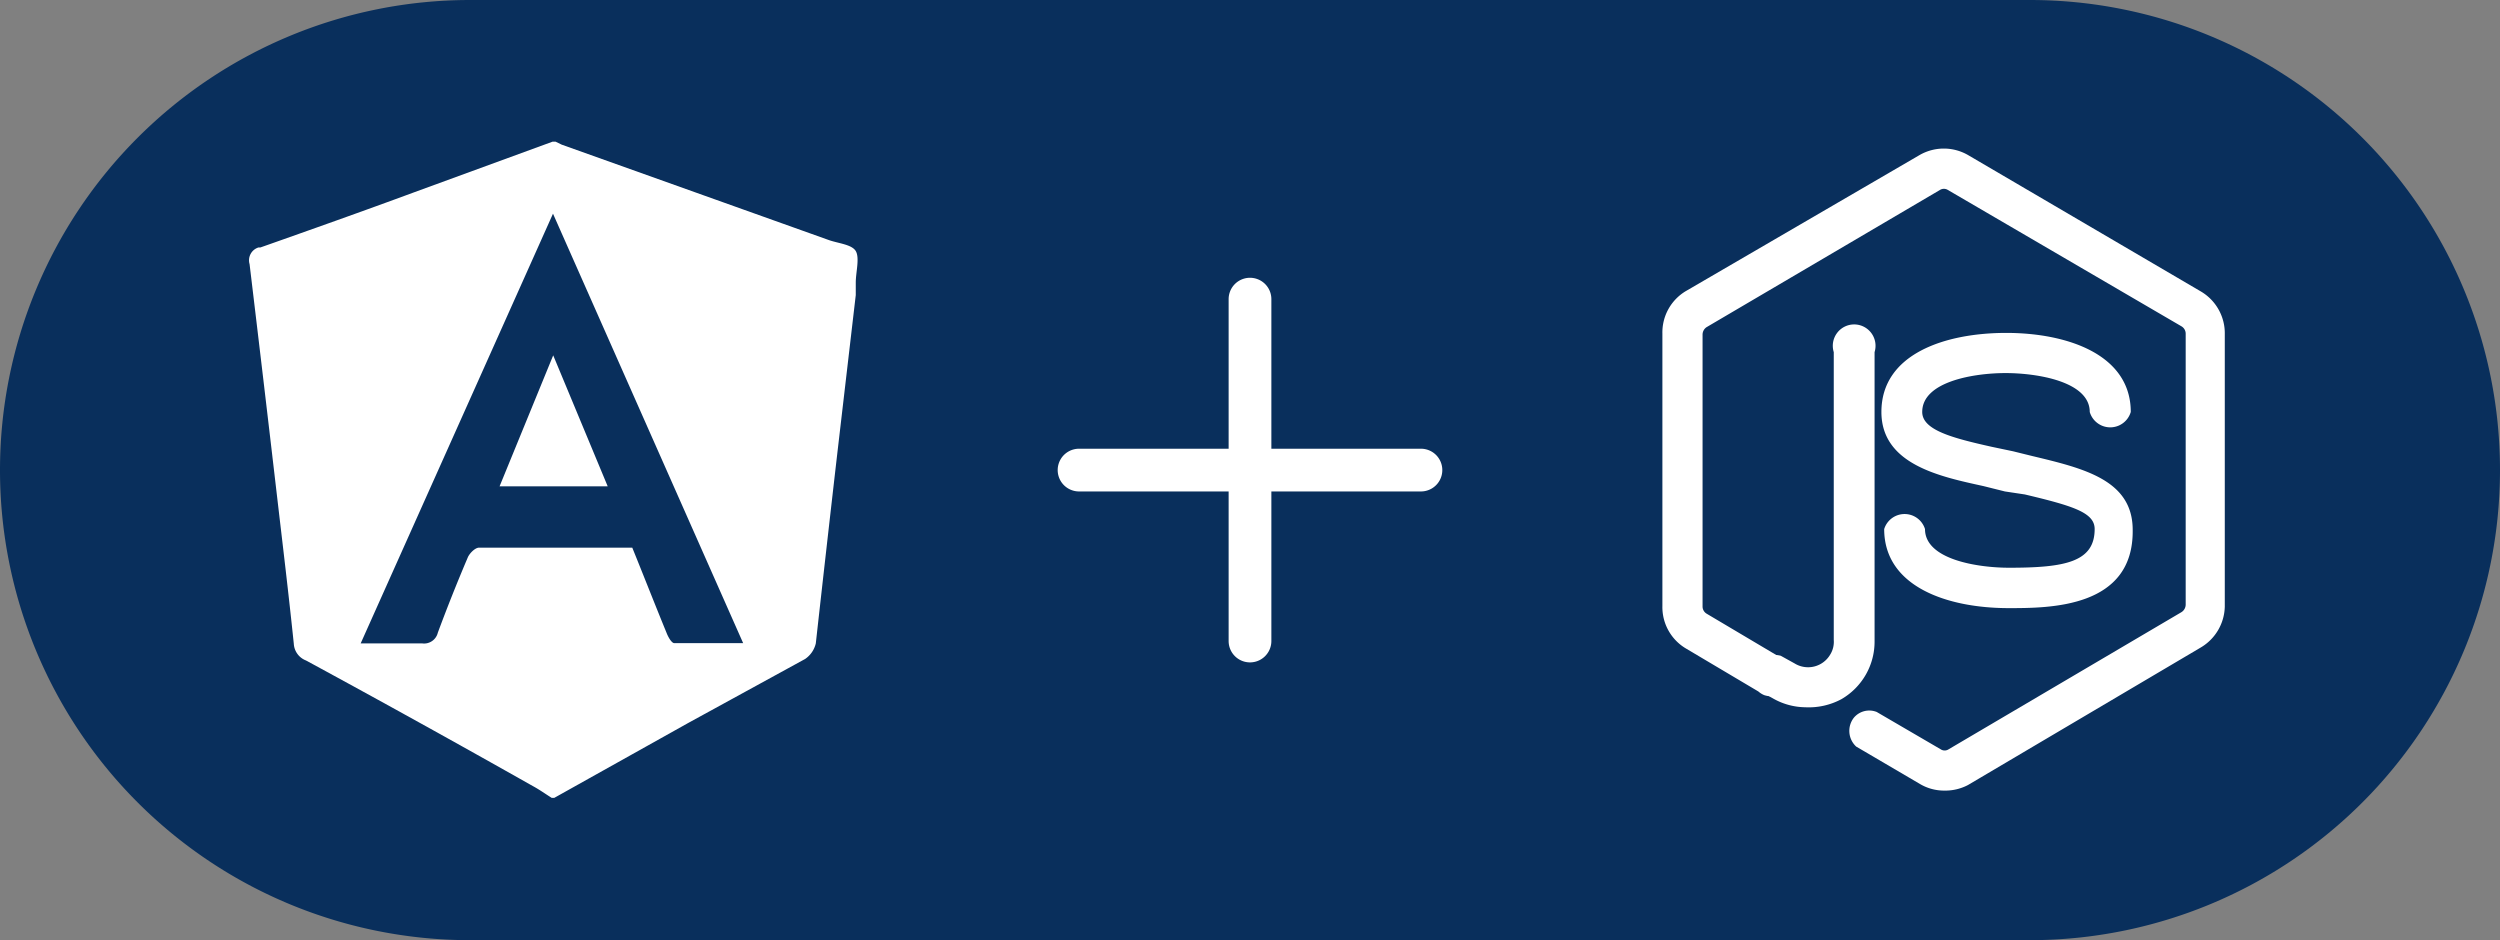
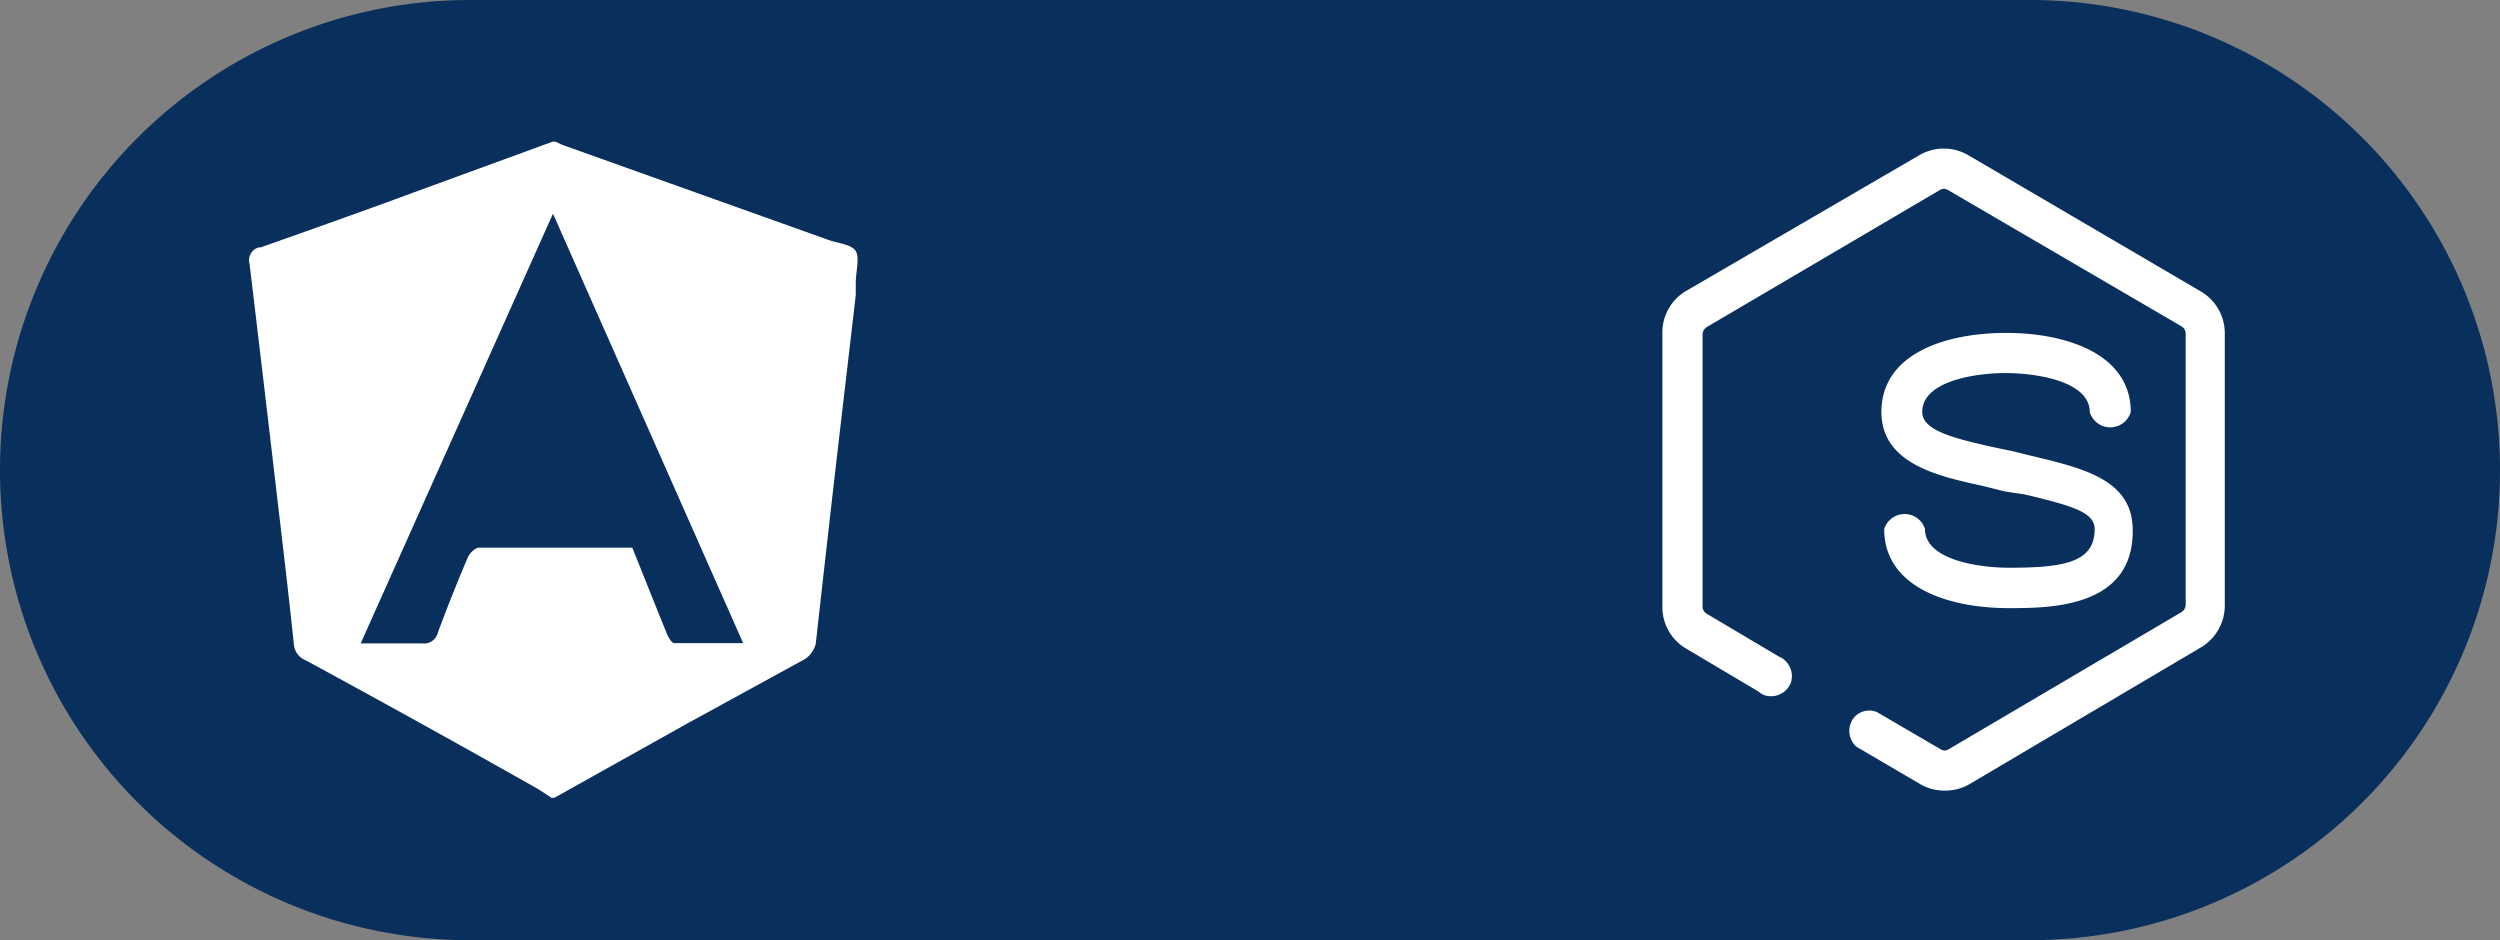
<svg xmlns="http://www.w3.org/2000/svg" viewBox="0 0 117 44">
  <rect x="0" y="0" width="117" height="44" fill="#808080" stroke="none" />
  <defs>
    <style>.cls-1{fill:none;}.cls-2{fill:#092f5c;}.cls-3{clip-path:url(#clip-path);}.cls-4{fill:#fff;}.cls-5{clip-path:url(#clip-path-2);}.cls-6{clip-path:url(#clip-path-3);}</style>
    <clipPath id="clip-path">
-       <rect class="cls-1" x="46.5" y="10" width="24" height="24" />
-     </clipPath>
+       </clipPath>
    <clipPath id="clip-path-2">
      <rect class="cls-1" x="9.88" y="6" width="32" height="32" />
    </clipPath>
    <clipPath id="clip-path-3">
      <rect class="cls-1" x="75.69" y="6.72" width="30.56" height="30.56" />
    </clipPath>
  </defs>
  <title>angular-nodejs</title>
  <g id="Layer_2" data-name="Layer 2">
    <g id="bg-plus">
      <g id="Layer_3" data-name="Layer 3">
        <path class="cls-2" d="M22,0H95a22,22,0,0,1,22,22h0A22,22,0,0,1,95,44H22A22,22,0,0,1,0,22H0A22,22,0,0,1,22,0Z" />
      </g>
      <g id="plus">
        <g class="cls-3">
          <path class="cls-4" d="M58.5,13a1,1,0,0,0-1,1v7h-7a1,1,0,0,0,0,2h7v7a1,1,0,0,0,2,0V23h7a1,1,0,0,0,0-2h-7V14A1,1,0,0,0,58.5,13Z" />
        </g>
      </g>
    </g>
    <g id="angular-nodejs">
      <g id="angular">
        <g class="cls-5">
          <path class="cls-4" d="M25.94,37.34h-.12c-.29-.18-.58-.39-.88-.55q-5.31-3-10.62-5.88a.89.89,0,0,1-.57-.78c-.24-2.32-.52-4.64-.79-6.95q-.63-5.41-1.28-10.82a.63.63,0,0,1,.42-.78l.09,0C14.57,10.74,17,9.88,19.38,9l6.48-2.37H26l.29.14,12.46,4.45c.45.17,1.11.21,1.3.53s0,1,0,1.47v.59l-.87,7.46q-.51,4.43-1,8.84a1.22,1.22,0,0,1-.5.73l-5.48,3ZM25.88,10l-9,20.11h2.87a.66.66,0,0,0,.74-.5q.66-1.78,1.41-3.54c.09-.19.34-.44.52-.44h7.17c.54,1.33,1.06,2.66,1.61,4,.07.18.23.47.36.47h3.22Z" />
-           <path class="cls-4" d="M25.89,16.63l2.55,6.13H23.38Z" />
        </g>
      </g>
      <g id="node_js" data-name="node js">
        <g class="cls-6">
-           <path class="cls-4" d="M84.49,33.1A3.11,3.11,0,0,1,83,32.7l-.66-.37a1,1,0,0,1,1-1.64l.65.36a1.2,1.2,0,0,0,1.66-.41,1.13,1.13,0,0,0,.17-.69V16.48a1,1,0,1,1,1.91,0V30a3.11,3.11,0,0,1-1.55,2.72A3.23,3.23,0,0,1,84.49,33.1Z" />
          <path class="cls-4" d="M91,37a2.22,2.22,0,0,1-1.13-.3l-3-1.76a1,1,0,0,1-.11-1.35.94.94,0,0,1,1.07-.27l3,1.75a.33.33,0,0,0,.36,0l10.9-6.42a.42.42,0,0,0,.2-.35V15.61a.4.4,0,0,0-.2-.34L91.16,8.89a.35.35,0,0,0-.37,0L79.87,15.31a.42.42,0,0,0-.19.35V28.38a.39.39,0,0,0,.19.34l3.37,2a1,1,0,0,1,.57,1.24,1,1,0,0,1-1.25.57h0a1,1,0,0,1-.27-.17l-3.37-2a2.25,2.25,0,0,1-1.12-2V15.61a2.25,2.25,0,0,1,1.12-2L89.83,7.26a2.27,2.27,0,0,1,2.28,0L103,13.64a2.27,2.27,0,0,1,1.12,2V28.39A2.28,2.28,0,0,1,103,30.3l-10.9,6.44A2.29,2.29,0,0,1,91,37Z" />
          <path class="cls-4" d="M94,28.46c-2.86,0-5.82-1-5.82-3.7a1,1,0,0,1,1.91,0c0,1.43,2.47,1.81,3.94,1.81,2.62,0,4-.27,4-1.81,0-.77-1-1.08-3.27-1.62L93.83,23l-1-.25c-2-.44-4.78-1-4.78-3.47,0-2.73,3-3.7,5.84-3.7s5.83,1,5.83,3.7a1,1,0,0,1-1.92,0c0-1.43-2.47-1.82-3.94-1.82s-3.9.39-3.9,1.82c0,.85,1.42,1.22,3.25,1.63l1,.21.89.22c2.42.58,4.71,1.12,4.71,3.46C99.86,28.46,95.92,28.46,94,28.46Z" />
        </g>
      </g>
    </g>
  </g>
</svg>